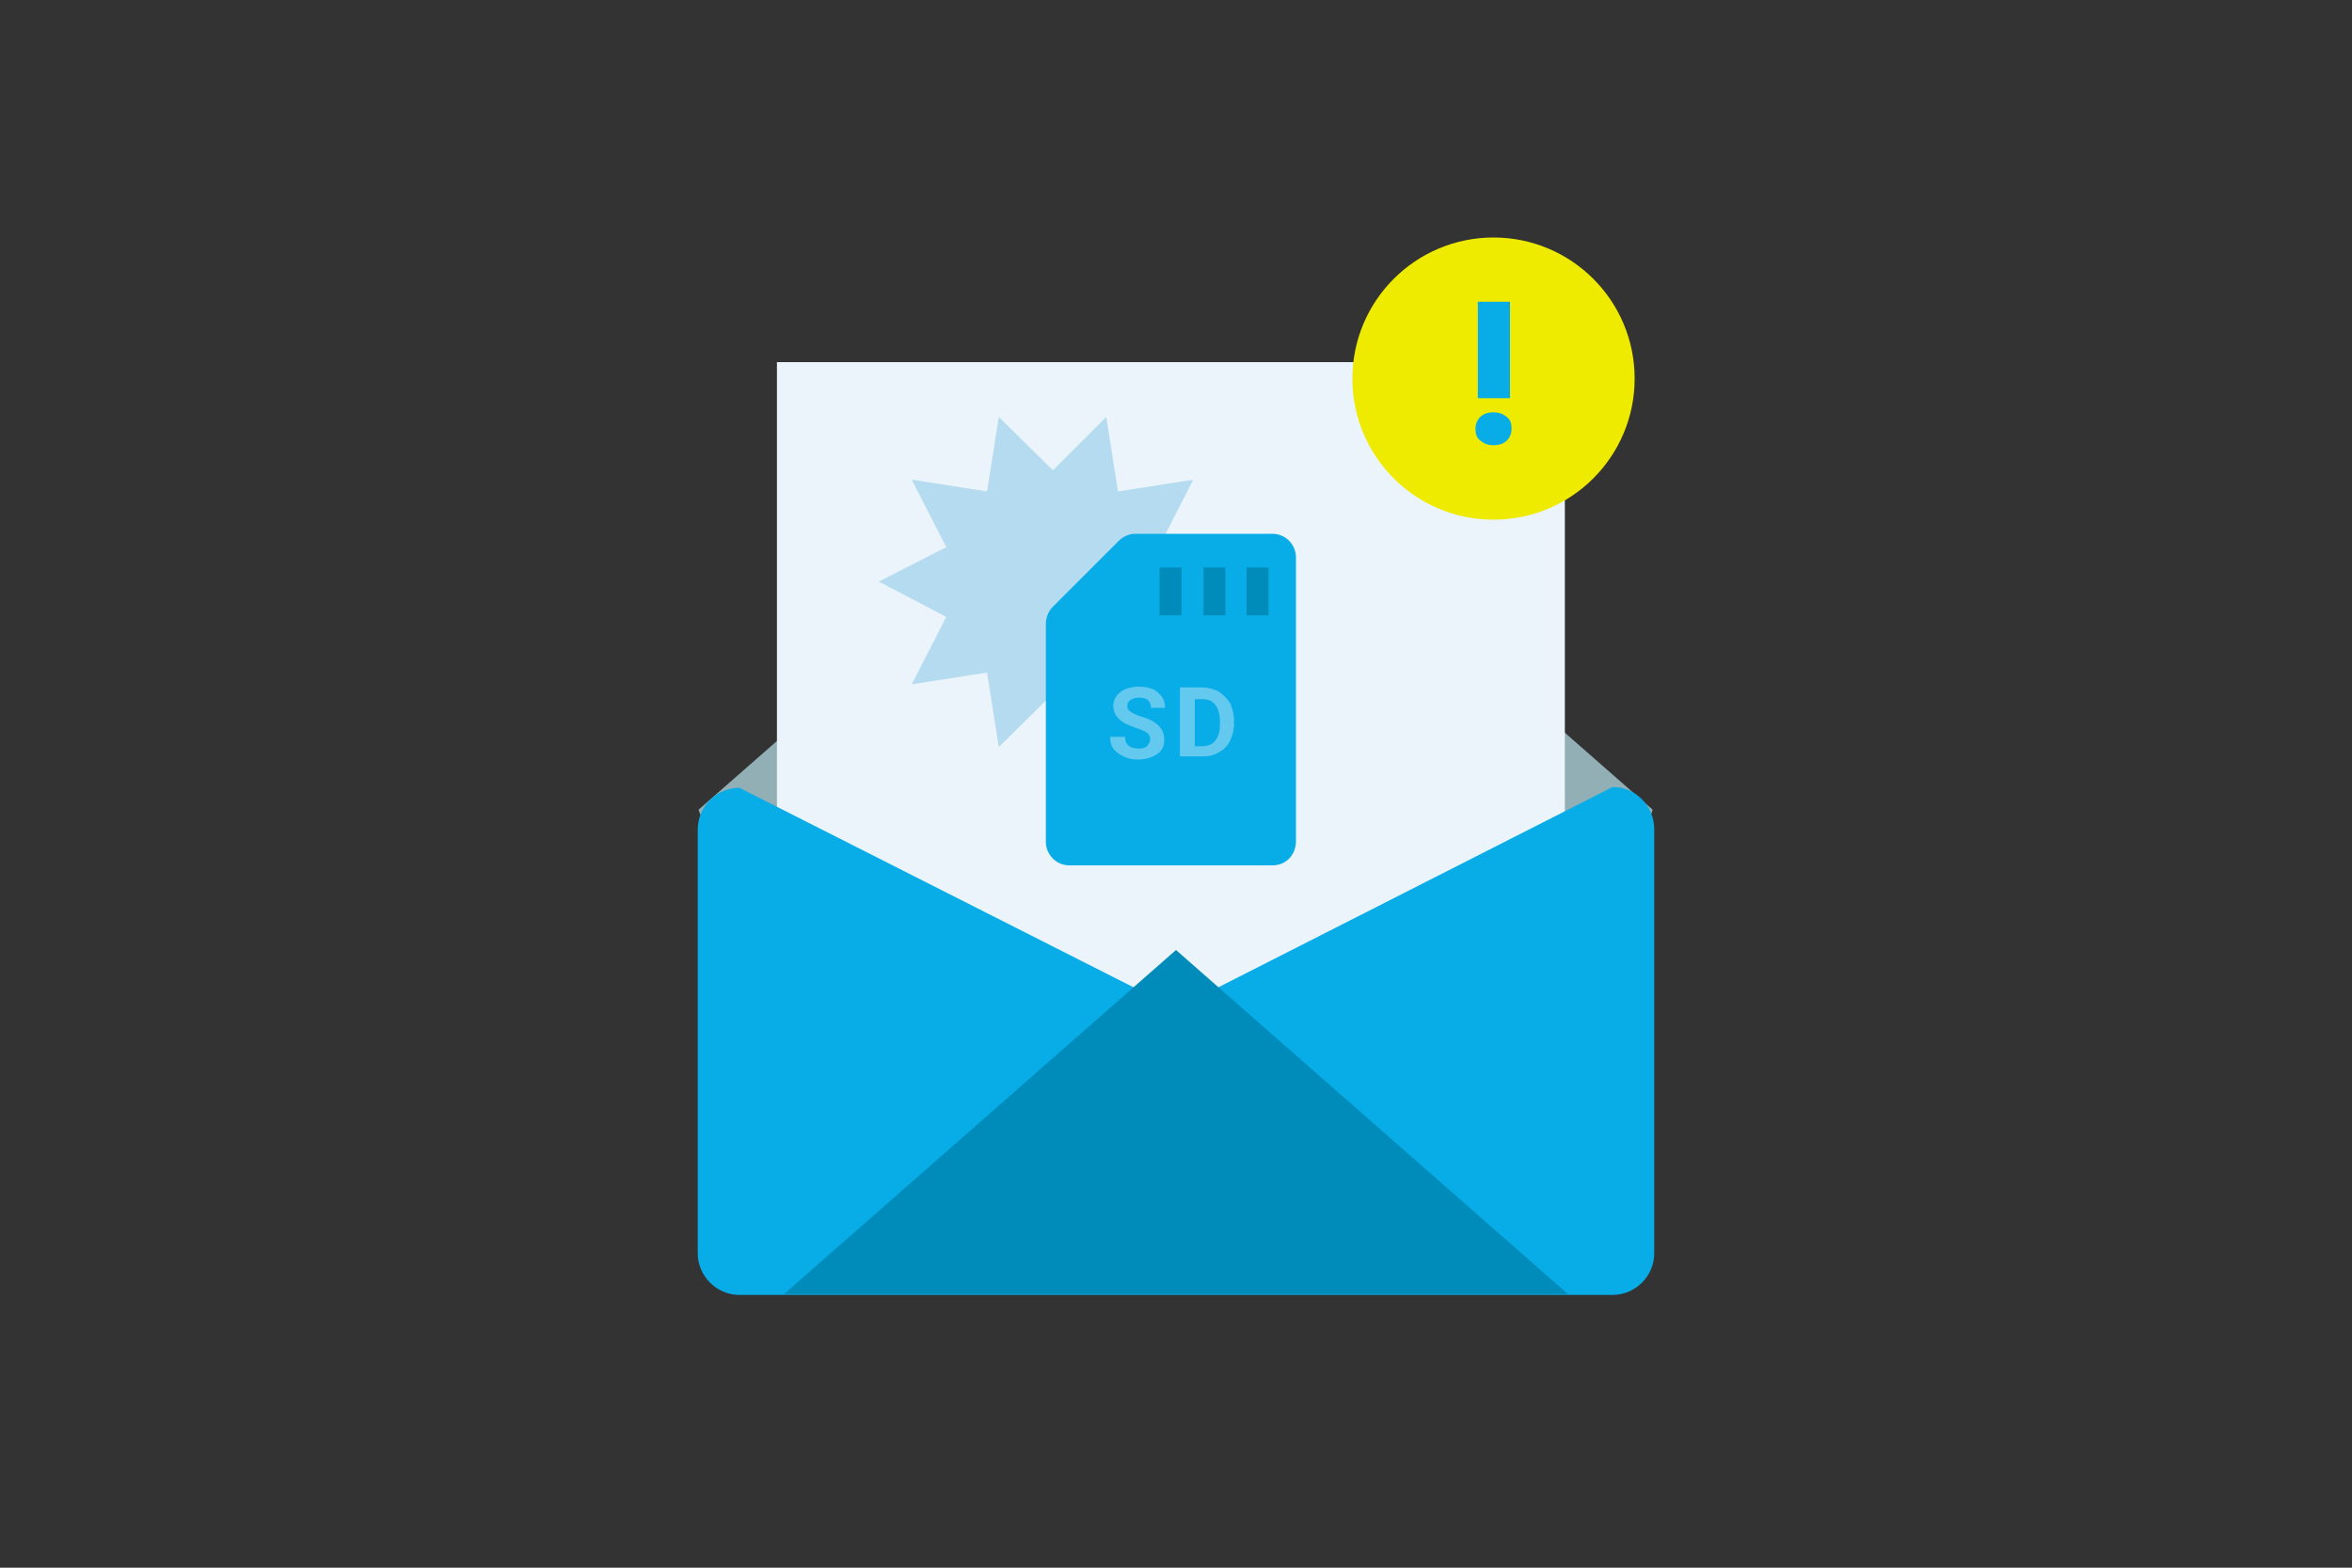
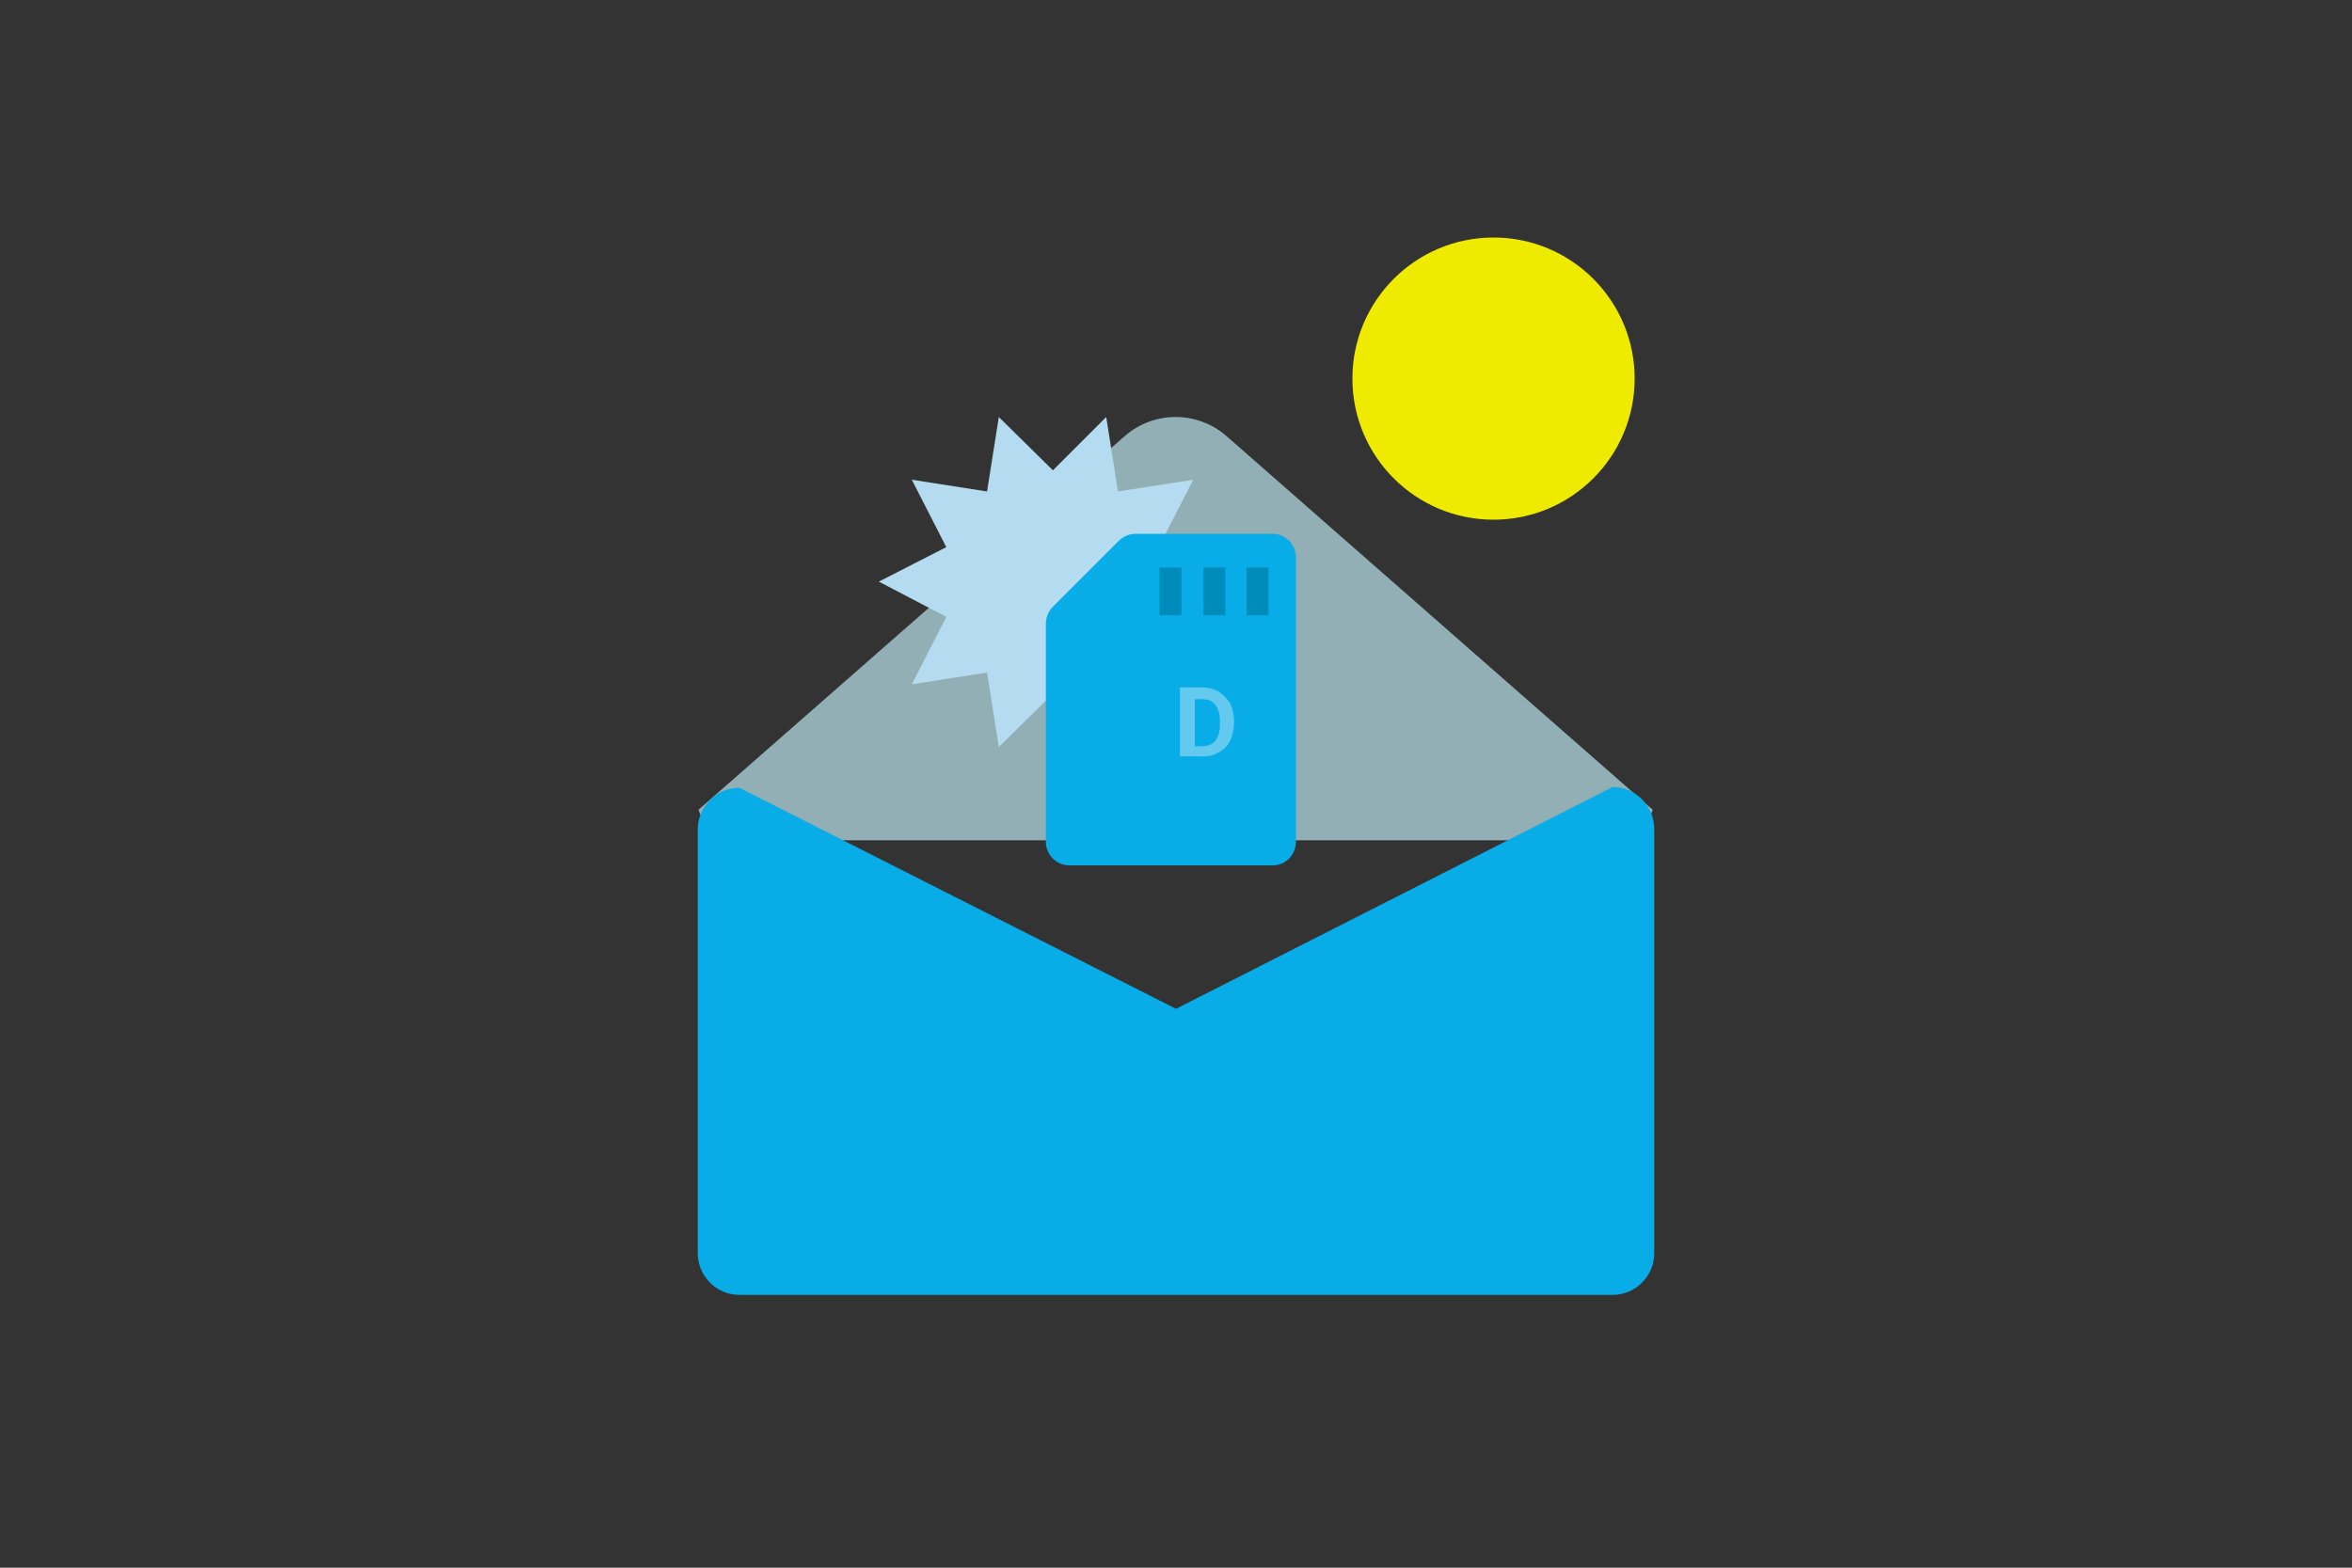
<svg xmlns="http://www.w3.org/2000/svg" enable-background="new 0 0 300 200" viewBox="0 0 300 200">
  <rect x="0" y="0" width="300" height="200" fill="#333333" stroke="none" />
  <path d="m94.3 107.2h111.4c2.5 0 4.5-1.7 5.1-3.9l-54.4-47.7c-3.7-3.2-9.2-3.2-12.9 0l-54.4 47.7c.7 2.3 2.8 3.9 5.2 3.9z" fill="#91afb4" />
-   <path d="m99.1 46.2h100.5v90.3h-100.5z" fill="#eaf4fa" />
  <path d="m205.7 100.4-55.7 28.3-55.7-28.2c-2.9 0-5.3 2.4-5.3 5.3v54.1c0 2.9 2.4 5.3 5.3 5.3h111.4c2.9 0 5.3-2.4 5.3-5.3v-54.1c0-3-2.4-5.4-5.3-5.4z" fill="#08ace7" />
-   <path d="m150 121.2-50 43.9h100z" fill="#008cbb" />
  <path d="m156.4 74.2-8.6 4.5 4.4 8.6-9.6-1.5-1.5 9.5-6.8-6.8-6.9 6.8-1.5-9.5-9.6 1.5 4.4-8.6-8.6-4.5 8.6-4.4-4.4-8.6 9.6 1.5 1.5-9.5 6.9 6.8 6.8-6.8 1.5 9.5 9.6-1.5-4.4 8.6z" fill="#b4dbef" />
  <circle cx="190.5" cy="48.3" fill="#efeb00" r="18" />
-   <path d="m192.8 54.7c0 .6-.2 1.1-.6 1.5s-1 .6-1.7.6-1.2-.2-1.7-.6-.6-.9-.6-1.5.2-1.1.6-1.5 1-.6 1.7-.6 1.2.2 1.7.6.6.9.6 1.5zm-4.3-16.2h4.1v12.3h-4.1z" fill="#08ace7" />
  <path d="m162.3 110.4h-25.9c-1.7 0-3-1.4-3-3v-27.8c0-.8.3-1.6.9-2.2l8.4-8.4c.6-.6 1.4-.9 2.1-.9h17.5c1.7 0 3 1.4 3 3v36.2c0 1.8-1.3 3.1-3 3.1z" fill="#08ace7" />
  <path d="m150.7 78.5h-2.8v-6.1h2.8zm5.6-6.1h-2.8v6.1h2.8zm5.5 0h-2.8v6.1h2.8z" fill="#008cbb" />
  <g enable-background="new" fill="#eaf4fa" opacity=".4">
-     <path d="m146.7 94.3c0-.3-.1-.6-.4-.8-.2-.2-.7-.4-1.3-.6s-1.1-.4-1.5-.6c-1-.6-1.5-1.3-1.5-2.2 0-.5.1-.9.4-1.3s.7-.7 1.2-.9 1.1-.3 1.7-.3 1.2.1 1.7.3.9.6 1.2 1 .4.9.4 1.4h-1.8c0-.4-.1-.7-.4-1-.3-.2-.6-.3-1.1-.3s-.8.1-1.1.3-.4.4-.4.8c0 .3.1.5.4.7s.7.4 1.3.6c1.1.3 1.8.7 2.3 1.2s.7 1.1.7 1.8c0 .8-.3 1.4-.9 1.8s-1.4.7-2.4.7c-.7 0-1.3-.1-1.9-.4s-1-.6-1.3-1-.4-.9-.4-1.5h1.9c0 1 .6 1.5 1.8 1.5.4 0 .8-.1 1-.3.2-.3.4-.5.4-.9z" />
    <path d="m150.5 96.7v-9h2.8c.8 0 1.5.2 2.1.5.6.4 1.1.9 1.5 1.5.3.7.5 1.4.5 2.2v.4c0 .8-.2 1.6-.5 2.2s-.8 1.2-1.5 1.5c-.6.4-1.3.5-2.1.5h-2.8zm1.9-7.5v6h.9c.7 0 1.3-.2 1.7-.7s.6-1.1.6-2v-.5c0-.9-.2-1.6-.6-2.1s-.9-.7-1.7-.7z" />
  </g>
</svg>